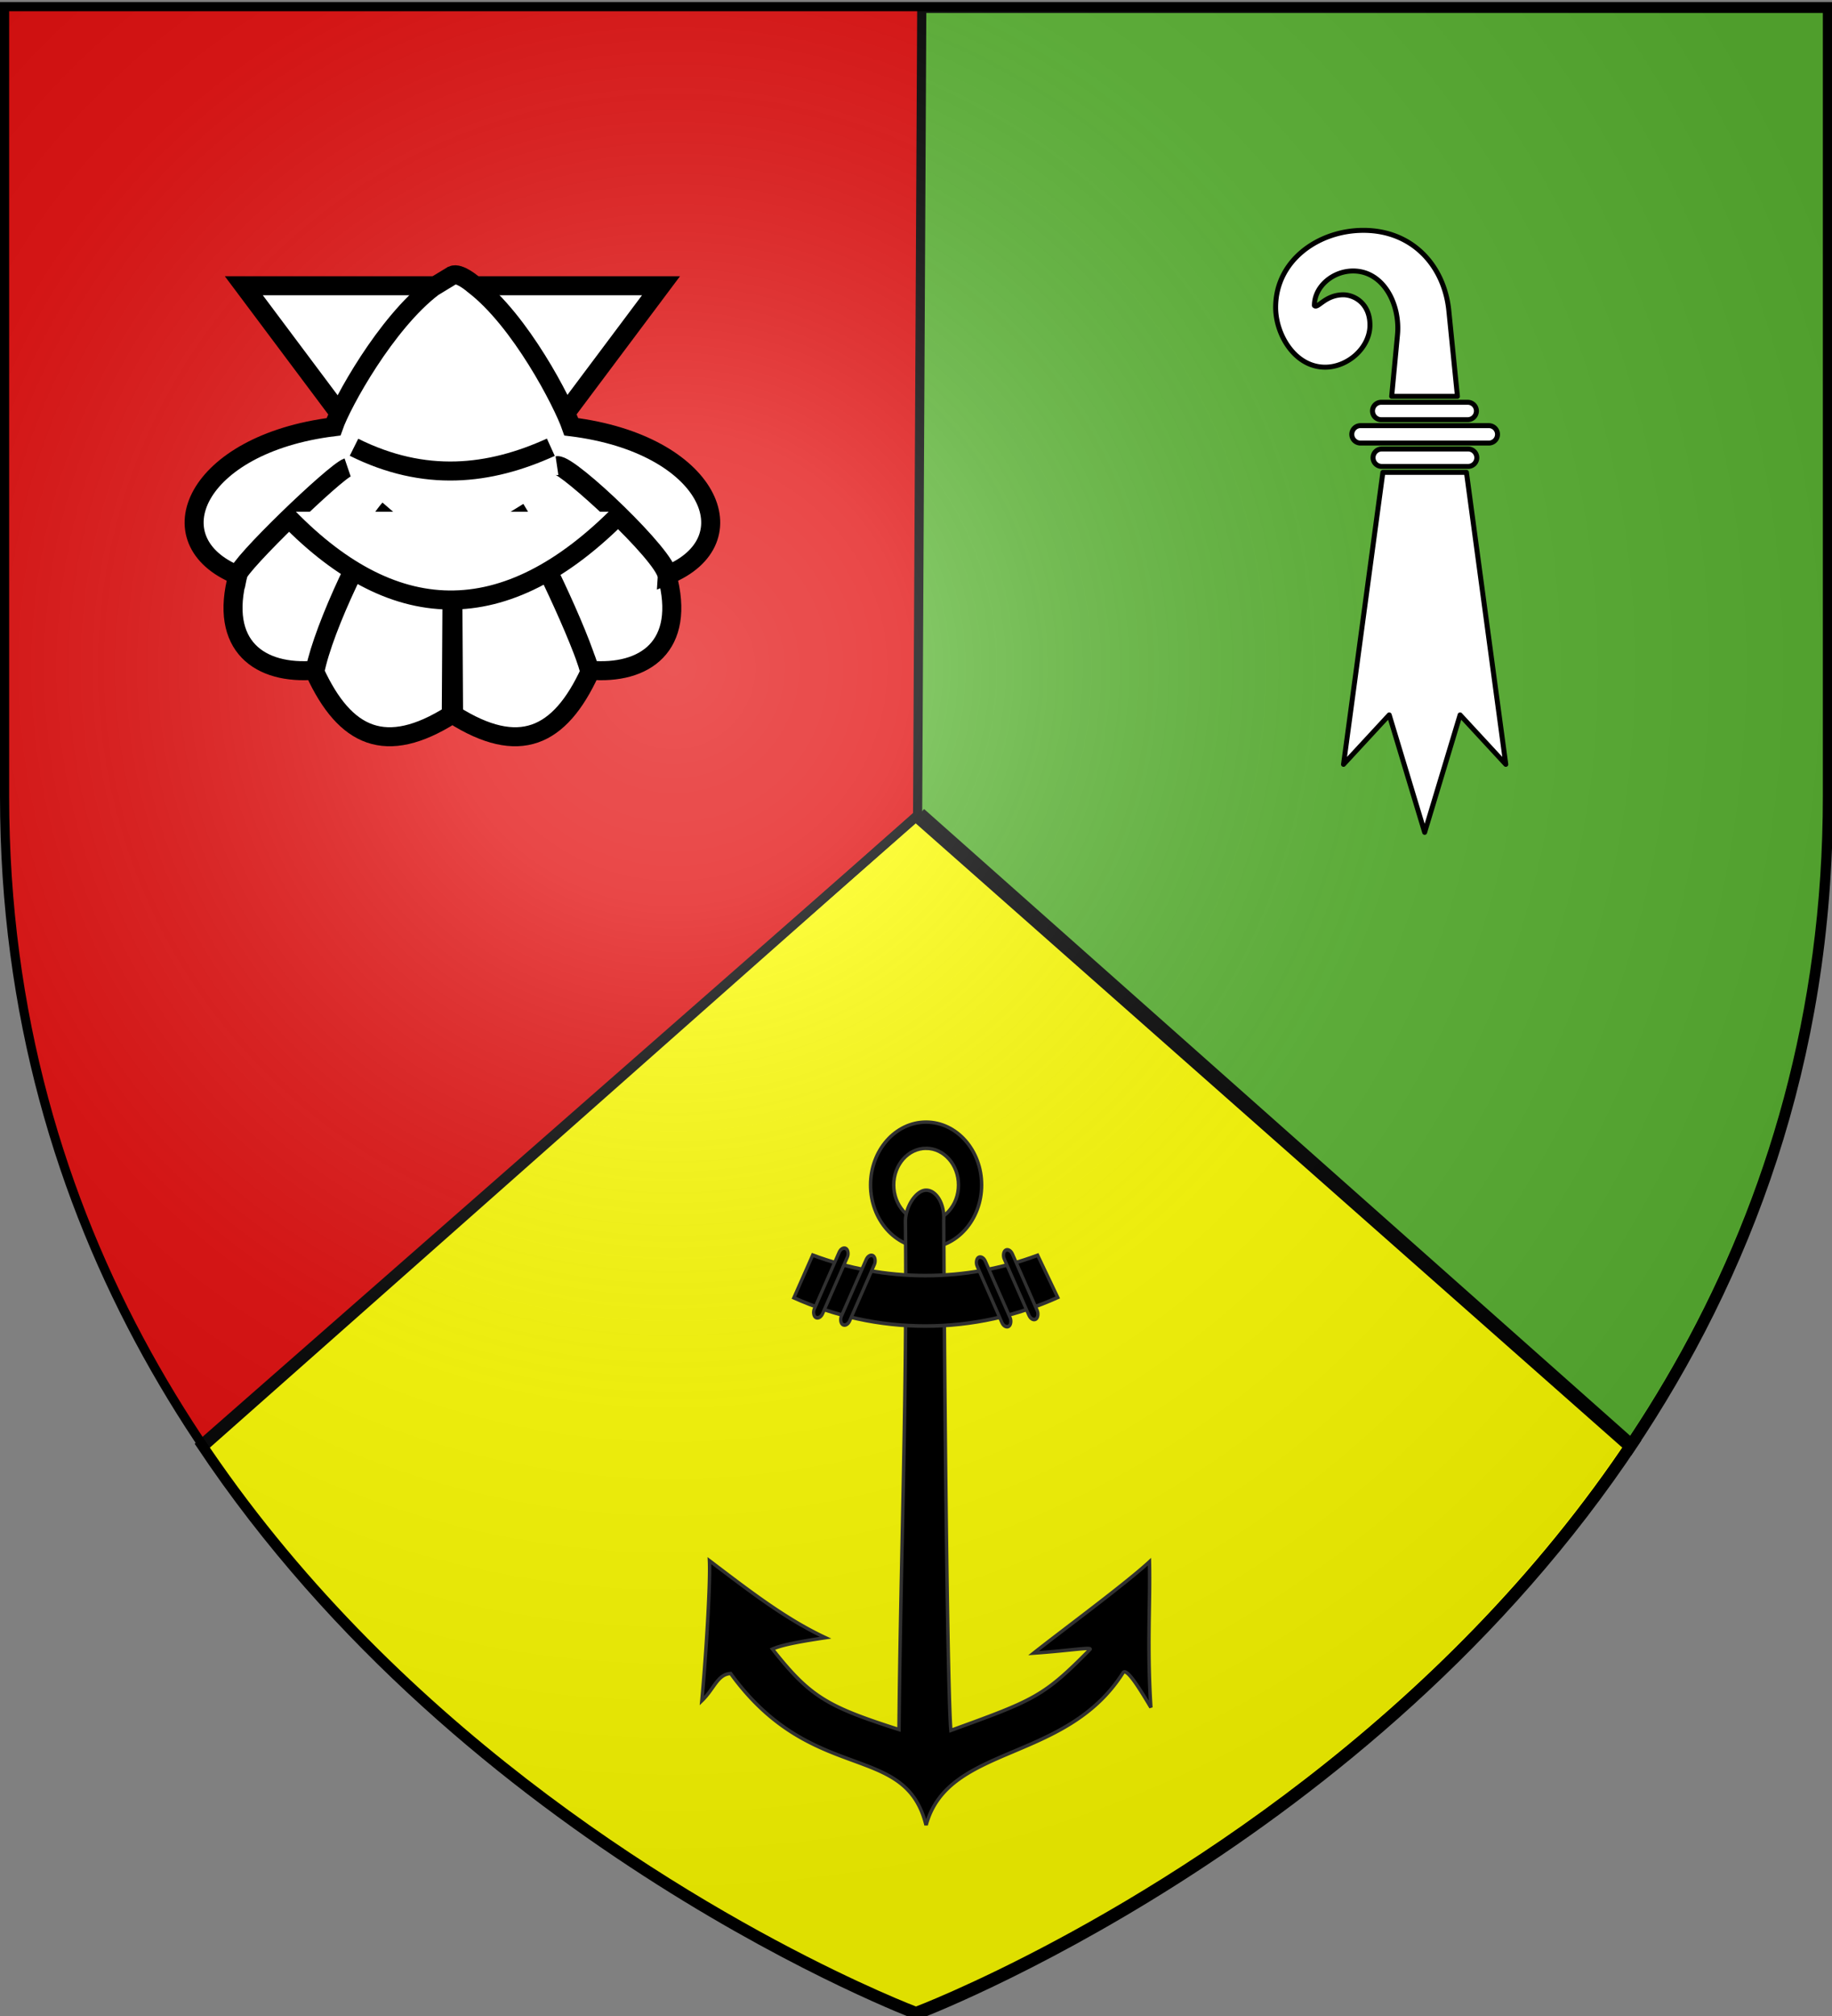
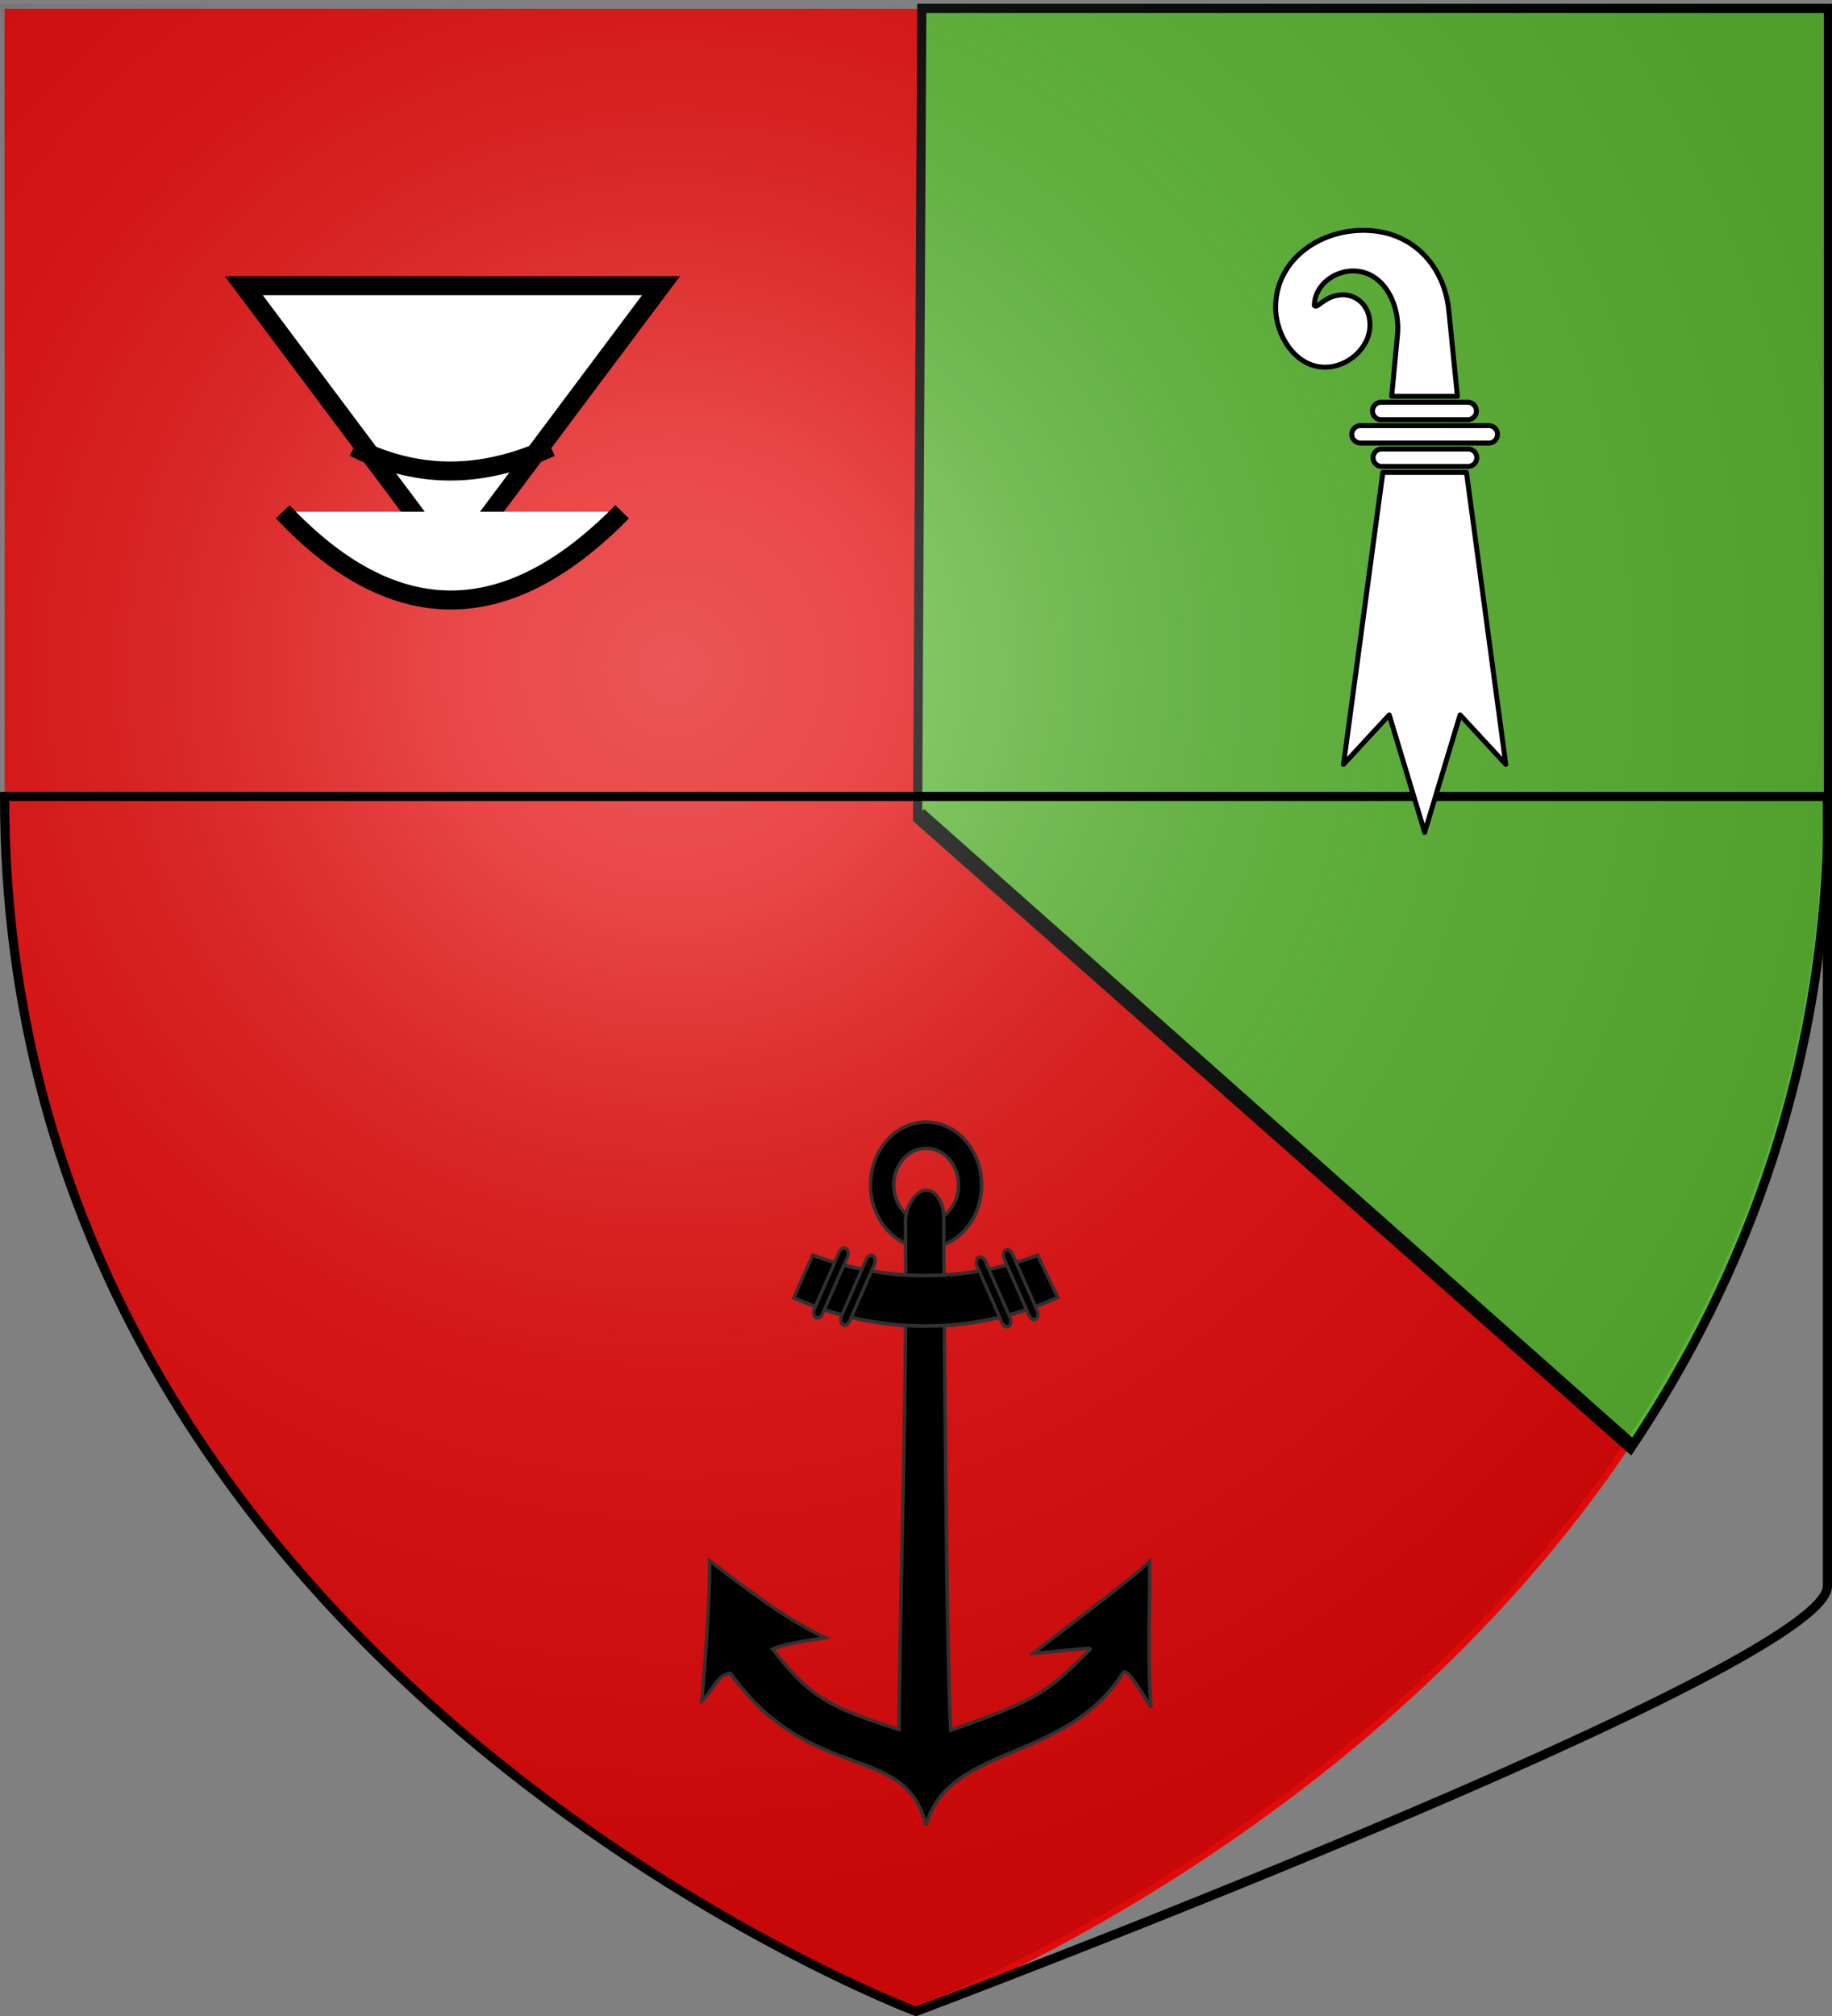
<svg xmlns="http://www.w3.org/2000/svg" xmlns:xlink="http://www.w3.org/1999/xlink" width="600" height="660" version="1.0">
  <rect width="100%" height="100%" fill="#808080" stroke="none" />
  <desc>Flag of Canton of Valais (Wallis)</desc>
  <defs>
    <radialGradient xlink:href="#b" id="d" cx="221.445" cy="226.331" r="300" fx="221.445" fy="226.331" gradientTransform="matrix(1.353 0 0 1.349 -78.994 -86.715)" gradientUnits="userSpaceOnUse" />
    <linearGradient id="b">
      <stop offset="0" style="stop-color:#fff;stop-opacity:.314" />
      <stop offset=".19" style="stop-color:#fff;stop-opacity:.251" />
      <stop offset=".6" style="stop-color:#6b6b6b;stop-opacity:.125" />
      <stop offset="1" style="stop-color:#000;stop-opacity:.125" />
    </linearGradient>
  </defs>
  <path d="M300.015 659.19s298.5-112.32 298.5-397.772V2.867h-597v258.551c0 285.452 298.5 397.772 298.5 397.772" style="fill:#e20909;fill-opacity:1;fill-rule:evenodd;stroke:none;stroke-width:1px;stroke-linecap:butt;stroke-linejoin:miter;stroke-opacity:1;display:inline" />
  <g style="fill:#ff0">
-     <path d="M300.305 659.708S153.425 604.44 65.728 472.912l235.686-206.673 234.153 205.642c-87.613 132.27-235.262 187.827-235.262 187.827z" style="opacity:1;fill:#ff0;fill-opacity:1;fill-rule:evenodd;stroke:#000;stroke-width:3;stroke-linecap:butt;stroke-linejoin:miter;stroke-miterlimit:4;stroke-dasharray:none;stroke-opacity:1;display:inline" />
    <path d="M532.608 60.302 300.374 266.357" style="fill:#ff0;fill-rule:evenodd;stroke:#000;stroke-width:3;stroke-linecap:butt;stroke-linejoin:miter;stroke-miterlimit:4;stroke-dasharray:none;stroke-opacity:1;display:inline" transform="matrix(1 0 0 -1 1.277 532.34)" />
    <g style="display:inline;fill:#ff0">
-       <path d="M65.657 58.822 300.22 266.357" style="fill:#ff0;fill-rule:evenodd;stroke:#000;stroke-width:3;stroke-linecap:butt;stroke-linejoin:miter;stroke-miterlimit:4;stroke-dasharray:none;stroke-opacity:1" transform="matrix(1 0 0 -1 1.277 532.34)" />
-     </g>
+       </g>
  </g>
  <g style="display:inline">
    <path d="M598.805 2.737v259.2c0 85.907-27.046 156.11-64.843 212.313L300.52 268.094l1.365-265.357z" style="opacity:1;fill:#5ab532;fill-opacity:1;fill-rule:evenodd;stroke:#000;stroke-width:3;stroke-linecap:butt;stroke-linejoin:miter;stroke-miterlimit:4;stroke-dasharray:none;stroke-opacity:1;display:inline" />
    <path d="M532.608 60.302 300.374 266.357" style="fill:none;fill-rule:evenodd;stroke:#000;stroke-width:3;stroke-linecap:butt;stroke-linejoin:miter;stroke-miterlimit:4;stroke-dasharray:none;stroke-opacity:1;display:inline" transform="matrix(1 0 0 -1 1.277 532.34)" />
  </g>
  <path d="M298.635 657.532s298.5-112.32 298.5-397.772V1.208h-597V259.76c0 285.452 298.5 397.772 298.5 397.772" style="fill:url(#d);fill-opacity:1;fill-rule:evenodd;stroke:none;stroke-width:1px;stroke-linecap:butt;stroke-linejoin:miter;stroke-opacity:1" />
  <g style="display:inline">
-     <path d="M300 658.5S1.5 546.18 1.5 260.728V2.176h597v258.552C598.5 546.18 300 658.5 300 658.5z" style="opacity:1;fill:none;fill-opacity:1;fill-rule:evenodd;stroke:#000;stroke-width:3;stroke-linecap:butt;stroke-linejoin:miter;stroke-miterlimit:4;stroke-dasharray:none;stroke-opacity:1" />
+     <path d="M300 658.5S1.5 546.18 1.5 260.728h597v258.552C598.5 546.18 300 658.5 300 658.5z" style="opacity:1;fill:none;fill-opacity:1;fill-rule:evenodd;stroke:#000;stroke-width:3;stroke-linecap:butt;stroke-linejoin:miter;stroke-miterlimit:4;stroke-dasharray:none;stroke-opacity:1" />
  </g>
  <g style="fill:#fff;stroke:#000;stroke-width:6.228;stroke-miterlimit:4;stroke-dasharray:none;stroke-opacity:1;display:inline">
    <g style="fill:#fff;stroke:#000;stroke-width:6.228;stroke-miterlimit:4;stroke-dasharray:none;stroke-opacity:1">
      <path d="m210.616 124.75 68.307 91.255 68.336-91.255H210.616z" style="fill:#fff;fill-opacity:1;fill-rule:evenodd;stroke:#000;stroke-width:6.228;stroke-linecap:butt;stroke-linejoin:miter;stroke-miterlimit:4;stroke-dasharray:none;stroke-opacity:1" transform="translate(-130.767 -31.21)scale(1)" />
-       <path d="M272.563 125.219c-15.366 11.694-29.83 37.842-32.563 45.719-45.389 5.631-59.01 37.373-31.437 48.562.653-3.537 32.284-34.076 35.978-35.224-4.404 1.629-36.045 32.033-35.885 35.286-6.33 23.265 7.295 32.616 25.281 31.063 2.902-14.41 17.519-45.172 24.41-52.795-6.737 8.182-21.648 38.577-24.472 53.357 9.937 21.524 23.263 27.56 44.688 14.032l.375-61.99.375 61.99c21.424 13.529 34.72 7.492 44.656-14.031-3.592-13.246-18.418-43.748-24.441-53.358 4.754 7.79 19.223 36.778 24.41 52.795 17.986 1.553 31.612-7.798 25.28-31.062-1.023-6.998-33.297-36.4-35.915-35.906 4.198-.46 36.344 30.2 36.01 35.843 27.572-11.189 13.95-42.931-31.438-48.562-2.734-7.877-16.64-34.859-32.007-46.553 0 0-4.642-4.098-6.93-3.041z" style="fill:#fff;fill-opacity:1;fill-rule:evenodd;stroke:#000;stroke-width:6.228;stroke-linecap:butt;stroke-linejoin:miter;stroke-miterlimit:4;stroke-dasharray:none;stroke-opacity:1" transform="translate(-130.767 -31.21)scale(1)" />
      <path d="M246.705 177.634c23.134 11.518 44.287 9.172 64.465 0M223.364 198.752c35.567 37.691 72.616 39.346 111.147 0" style="fill:#fff;fill-rule:evenodd;stroke:#000;stroke-width:6.228;stroke-linecap:butt;stroke-linejoin:miter;stroke-miterlimit:4;stroke-dasharray:none;stroke-opacity:1" transform="translate(-130.767 -31.21)scale(1)" />
    </g>
  </g>
  <g style="display:inline">
    <path d="M43.451 132.809c0-4.86-3.544-6.581-5.771-6.581-3.951 0-5.534 3.087-6.278 2.323 0-4.07 3.95-7.487 8.404-7.487 6.581 0 10.25 7.2 9.619 13.871l-1.258 13.306h14.26l-1.865-18.571c-.968-9.647-7.796-17.415-18.528-17.415-9.821 0-19.035 6.581-19.035 16.706 0 5.873 4.151 12.96 10.732 12.96 4.961 0 9.72-4.252 9.72-9.112m20.931 31.916H46.257l-8.536 63.306 9.912-10.72 7.687 25.461 7.686-25.461 9.912 10.72zM69.232 154.594H41.407a1.889 1.889 0 0 0 0 3.778h27.825a1.889 1.889 0 0 0 0-3.778m-4.534 5.066H45.941a1.89 1.89 0 0 0 0 3.777h18.757a1.889 1.889 0 1 0 0-3.777m-18.757-6.354h18.757a1.889 1.889 0 0 0 0-3.777H45.941a1.889 1.889 0 1 0 0 3.777" style="opacity:1;fill:#fff;fill-opacity:1;stroke:#000;stroke-width:1.076;stroke-linecap:round;stroke-linejoin:round;stroke-miterlimit:4;stroke-dasharray:none" transform="matrix(1.51 0 0 1.51 383.058 -94.092)" />
  </g>
  <path d="M122.164 728.675c-6.622 0-11.997 6.085-11.997 13.583 0 7.497 5.375 13.582 11.997 13.582 6.623 0 11.998-6.085 11.998-13.582s-5.375-13.583-11.998-13.583zm0 5.664c3.864 0 7.004 3.545 7.004 7.919s-3.14 7.928-7.004 7.928-6.994-3.555-6.994-7.928c0-4.374 3.131-7.92 6.994-7.92z" style="fill:#000;fill-opacity:1;fill-rule:evenodd;stroke:#313131;stroke-width:.742;stroke-miterlimit:4;stroke-dasharray:none;stroke-opacity:1" transform="matrix(1.516 0 0 1.516 118.103 -737.32)" />
  <path d="M122.173 743.38c-2.106 0-4.47 3.466-4.473 6.757.4 36.614-1.052 73.134-1.39 109.725-15.373-4.935-19.157-6.973-27.343-17.385 2.415-1.073 7.483-1.85 11.46-2.456-8.831-4.119-16.918-10.47-25.068-16.634.248 5.323-.902 22.4-1.644 30.256 2.72-2.632 3.38-5.732 6.229-5.888 17.537 24.219 37.5 14.573 42.13 32.458h.181c4.919-17.18 30.209-13.232 42.454-32.623.783-1.24 3.747 3.706 6.02 7.5-.86-13.391-.096-22.393-.31-31.48-5.327 4.915-19.3 15.19-25.027 19.747 8.188-.57 12.813-1.439 12.16-.776-10.035 10.181-11.971 10.898-30.03 17.456-.705-7.186-1.362-68.944-1.546-110.076.002-.027-.001-.056 0-.084a9 9 0 0 0 .017-.524c0-3.296-1.712-5.972-3.82-5.972z" style="fill:#000;fill-opacity:1;fill-rule:evenodd;stroke:#313131;stroke-width:.742;stroke-miterlimit:4;stroke-dasharray:none;stroke-opacity:1" transform="matrix(1.516 0 0 1.516 118.103 -737.32)" />
  <g style="fill:#000;fill-opacity:1;stroke:#313131;stroke-width:2.634;stroke-miterlimit:4;stroke-dasharray:none;stroke-opacity:1" transform="matrix(.401 0 0 .454 -47.808 297.555)">
    <path d="m782.969 249.656-15.375 30.781c33.274 13.14 69.509 20.375 107.437 20.375 38.177 0 74.642-7.32 108.094-20.625l-16.406-30.406c-28.845 9.508-59.672 14.656-91.688 14.656-32.155 0-63.11-5.194-92.062-14.78z" style="opacity:1;fill:#000;fill-opacity:1;fill-rule:evenodd;stroke:#313131;stroke-width:2.634;stroke-miterlimit:4;stroke-dasharray:none;stroke-opacity:1;display:inline" />
    <rect width="7.557" height="55.421" x="-736.609" y="638.881" rx="5.277" ry="4.897" style="opacity:1;fill:#000;fill-opacity:1;fill-rule:evenodd;stroke:#313131;stroke-width:2.634;stroke-miterlimit:4;stroke-dasharray:none;stroke-opacity:1;display:inline" transform="scale(-1 1)rotate(26.415)" />
    <rect width="7.557" height="55.421" x="-714.484" y="633.699" rx="5.277" ry="4.897" style="opacity:1;fill:#000;fill-opacity:1;fill-rule:evenodd;stroke:#313131;stroke-width:2.634;stroke-miterlimit:4;stroke-dasharray:none;stroke-opacity:1;display:inline" transform="scale(-1 1)rotate(26.415)" />
    <rect width="7.557" height="55.421" x="830.742" y="-141.028" rx="5.277" ry="4.897" style="opacity:1;fill:#000;fill-opacity:1;fill-rule:evenodd;stroke:#313131;stroke-width:2.634;stroke-miterlimit:4;stroke-dasharray:none;stroke-opacity:1" transform="rotate(26.415)" />
    <rect width="7.557" height="55.421" x="852.867" y="-146.211" rx="5.277" ry="4.897" style="opacity:1;fill:#000;fill-opacity:1;fill-rule:evenodd;stroke:#313131;stroke-width:2.634;stroke-miterlimit:4;stroke-dasharray:none;stroke-opacity:1;display:inline" transform="rotate(26.415)" />
  </g>
</svg>